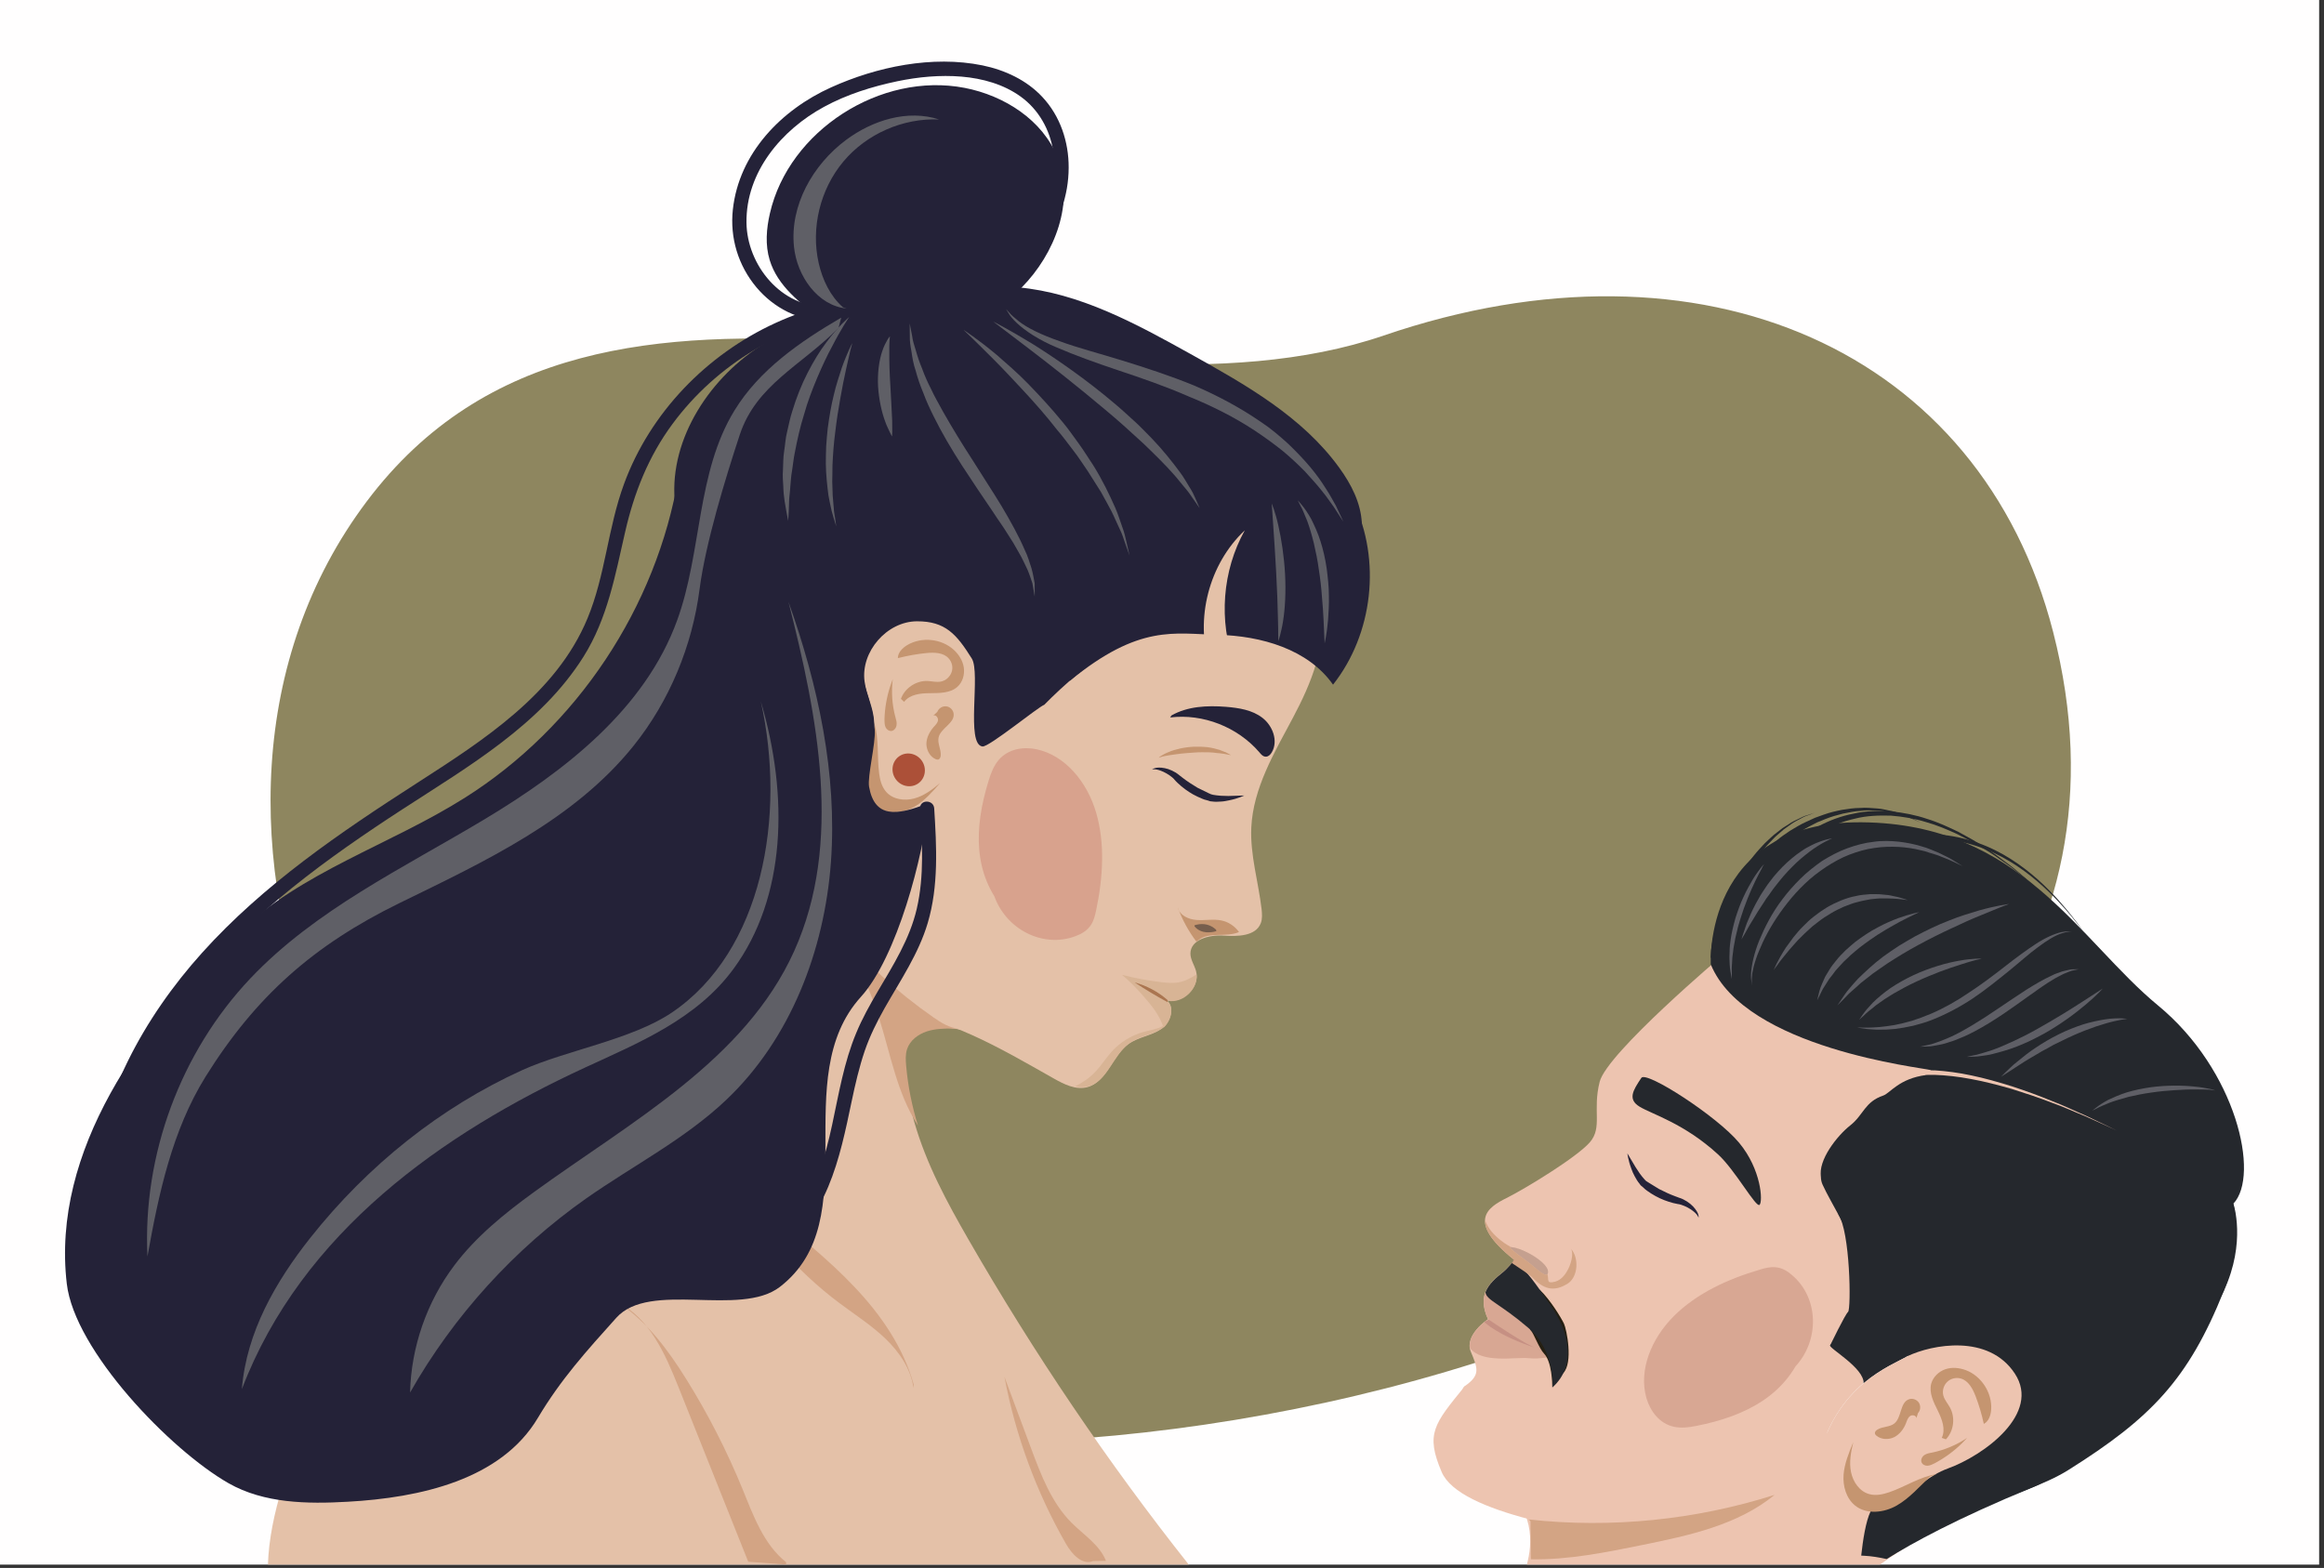
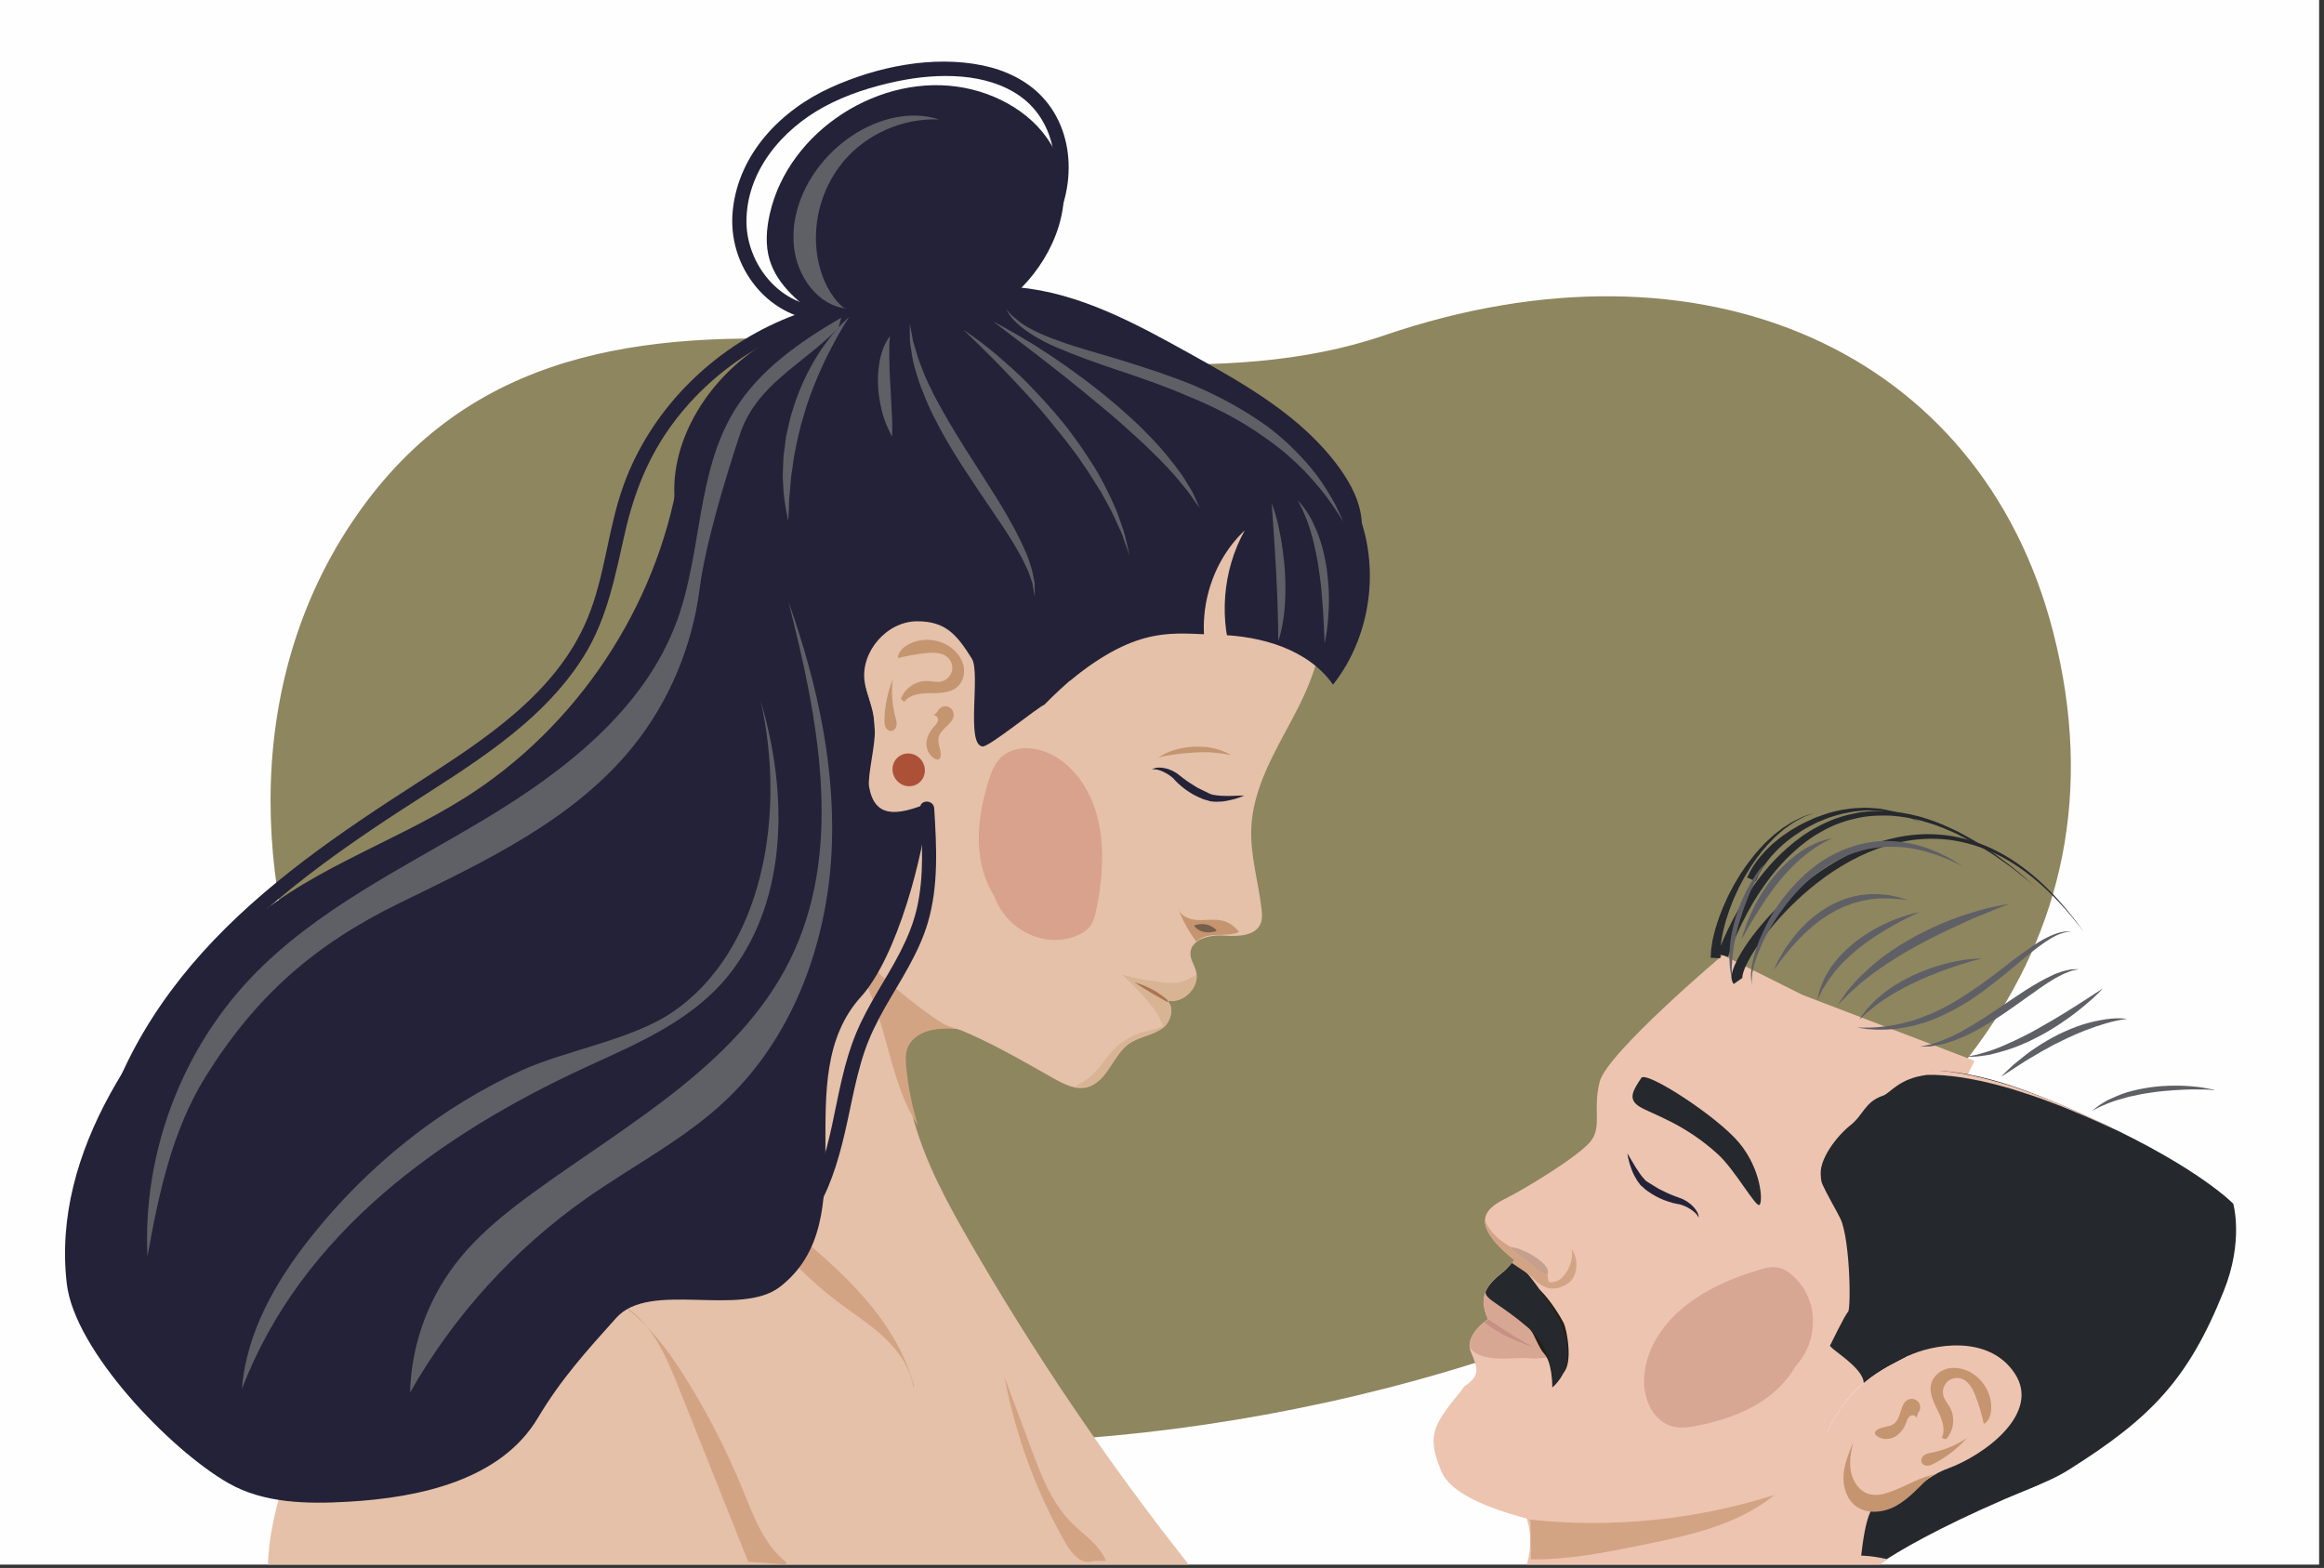
<svg xmlns="http://www.w3.org/2000/svg" version="1.1" id="Layer_1" x="0px" y="0px" viewBox="0 0 1962 1323.9" style="enable-background:new 0 0 1962 1323.9;" xml:space="preserve">
  <rect x="0" y="0" width="1962" height="1323.9" fill="#333333" stroke="none" />
  <style type="text/css">
	.st0{fill:#FFFEFE;}
	.st1{fill:#EDC4B0;}
	.st2{fill:#8E865F;}
	.st3{fill:#E4C1A8;}
	.st4{fill:#C59570;}
	.st5{fill:#242238;}
	.st6{fill:#775E4D;}
	.st7{fill:#D8B495;}
	.st8{fill:#AA7550;}
	.st9{fill:#AC5038;}
	.st10{fill:#D3A484;}
	.st11{fill:#D8A28D;}
	.st12{fill:#25282D;}
	.st13{fill:#251F12;}
	.st14{fill:#D8A793;}
	.st15{fill:#5F5F66;}
	.st16{fill:#C69083;}
	.st17{opacity:0.5;fill:#B89584;}
</style>
  <g>
    <polyline class="st0" points="0,0 1957.9,0 1957.9,1321.1 0,1321.1  " />
  </g>
  <path class="st1" d="M1263.4,1250.8c33.5,21.8,30.2,53.7,25.6,70.3h298.1c10.5-7.7,31.9-21.4,47.3-30.3  C1634.5,1290.8,1226.5,1226.8,1263.4,1250.8z" />
  <path class="st2" d="M1733.3,533.5c-60.9-237.2-295.9-342.3-565.1-250.2S509,158.1,309.6,423.4s-5.5,699,299.6,773.4  C993.2,1290.5,1873.6,1079.6,1733.3,533.5z" />
  <g>
    <g>
      <path class="st3" d="M668.3,613.3c0.4,3.6,0.9,7.2,1.5,10.7c0.1-0.6,0.2-1.2,0.3-1.8L668.3,613.3z" />
    </g>
    <g>
      <path class="st3" d="M307.3,1053.8c-10.9,85-78.3,180.7-81.1,267.3h777.4c-67.9-85.7-130.2-177.6-186.1-274.7    c-18-31.3-35.5-63.5-45.7-99.3c-10.2-35.8-12.5-76.1-0.2-111c2.8-8.1,6.5-16.3,5.7-25c-0.7-7.2-4.4-13.5-8.2-19.3    c-35.7-54.6-87.8-101.4-99.3-167.7c-6.3,41-33.6,74-64.5,94.5c-82.9,54.8-192.8,36.7-269.1,103.6    C273.8,876.8,318.9,963.2,307.3,1053.8z" />
    </g>
  </g>
  <g>
    <path class="st3" d="M1116.6,509.2c-0.3-24.1-15.4-46.4-35.5-59.7c-20-13.3-44.4-18.7-68.4-20.3c-51.7-3.3-102.9,10-152.5,24.8   c-41.6,12.5-83.3,25.9-121.4,46.7c-18.4,10-36.2,21.9-48.9,38.5c-10.8,14.1-17.5,30.8-23.2,47.5c-8.8,25.7-15.9,51.9-21.4,78.5   c-1.7,8-3.2,16.2-2.3,24.4c1,9.8,5.5,19,10,27.8c21.9,42.9,46.4,84.5,73.6,124.3c2.4,3.6,5,7.3,8.9,9.3c3.5,1.8,7.4,2,11.3,2.3   c51.5,4.1,97.6,31.8,142.6,57.2c8.8,5,18.7,10,28.4,7.5c16.5-4.3,20.9-26.4,34.8-36.4c8.2-5.9,19.2-7,27.6-12.6   c8.5-5.7,12.5-20.2,3.6-25.1c13.6,4.9,29.9-10.2,25.9-24.1c-1.4-5-4.7-9.5-4.7-14.7c0.1-11.9,16-15.9,27.9-15.1   c11.9,0.8,27.2,0.6,31.5-10.5c1.4-3.7,1.1-7.8,0.7-11.7c-2.7-23.2-9.8-46-8.7-69.2c1.6-33.2,19.4-63,35-92.3s29.5-62.4,22.7-94.9" />
  </g>
  <g>
-     <path class="st4" d="M738.5,616.3c-3.6,11.9-8.5,23.6-9.2,36.1c-0.6,12.4,4.5,26.3,15.8,31.4c8.8,4,19.3,1.9,27.6-3   c8.2-5,14.6-12.4,20.9-19.6c-6.5,5.5-13.6,10.8-21.8,13c-8.2,2.2-17.9,0.9-23.6-5.5c-3.8-4.3-5.3-10.1-6-15.7   c-1.9-14.2,0.1-29-4.2-42.6" />
-   </g>
+     </g>
  <g>
    <path class="st4" d="M760.6,590.1c3.2-9.1,12.8-15.5,22.5-15.1c3.8,0.2,7.5,1.2,11.2,0.5c4.2-0.8,7.7-4,9.1-8s0.3-8.6-2.6-11.7   c-4.5-4.9-12.1-5-18.6-4.4c-8.1,0.8-16.3,2.3-24.2,4.3c0-4.7,3.9-8.6,7.9-11c12.1-7.2,28.8-5.5,39.2,3.9c4.4,4,7.8,9.3,8.6,15.2   c0.8,5.9-1,12.2-5.5,16.2c-6,5.3-14.9,5.2-22.9,5.3c-8,0-17.1,0.9-22,7.3" />
  </g>
  <g>
    <path class="st4" d="M791.3,601.1c1.1-3,4.3-5,7.5-4.7c3.2,0.3,5.9,3,6.3,6.2c1,8.1-11,12.2-12.7,20.1c-1.1,5,2.2,10.1,1.8,15.2   c-0.1,1.4-0.7,3-2,3.4c-0.7,0.2-1.6,0-2.3-0.3c-4.8-2.1-7.7-7.5-7.8-12.8c0-5.2,2.6-10.2,6-14.2c1.6-1.7,3.4-3.5,3.8-5.7   c0.3-2.3-1.9-5.1-4-4.1" />
  </g>
  <g>
    <path class="st4" d="M753.7,573.5c-1.3,10.6-0.6,21.5,2.2,31.9c0.6,2.3,1.4,4.5,1,6.9c-0.3,2.3-2,4.6-4.3,4.9   c-2.2,0.2-4.1-1.3-5-3.2c-0.8-1.9-0.9-4-0.9-6.1c0.2-9.7,1.9-19.4,4.9-28.6" />
  </g>
  <g>
    <path class="st4" d="M1011.6,793.9c9.1-7.5,23.5-2.2,34.4-6.9c-3.5-5-8.9-8.6-14.9-9.8c-6.7-1.4-13.7,0.1-20.7-0.4   c-6.9-0.4-14.6-3.9-16.1-10.7c3.7,10.3,9.1,20.2,15.7,28.9" />
  </g>
  <g>
-     <path class="st5" d="M989,604.1c13.7-7.8,30.2-8.5,45.9-7.3c10.9,0.9,22.3,2.6,31,9.4c8.6,6.7,13.4,19.5,7.8,29   c-1.1,1.9-2.7,3.6-4.9,3.7c-2.4,0.1-4.2-1.9-5.7-3.8c-18.3-21.2-47.4-32.7-75.2-29.3" />
-   </g>
+     </g>
  <g>
    <g>
      <path class="st5" d="M1020.7,669.9l0.8,0.3c0.1,0.1,0.4,0.2,0.3,0.2l0.5,0.2c0.6,0.2,1.2,0.4,1.8,0.5c1.9,0.4,4.3,0.6,6.5,0.8    c2.3,0.1,4.4,0.1,6.4,0.2c4-0.1,7.4-0.2,9.7-0.3c2.4,0,3.7-0.1,3.7-0.1s-4.9,2.5-12.9,4.1c-2,0.4-4.2,0.9-6.6,1    c-2.5,0.1-4.9,0.4-7.9-0.1c-0.6,0-1.2-0.1-1.9-0.3l-0.5-0.2l-0.6-0.2l-1-0.3c-1.5-0.3-2.8-0.7-4.1-1.3c-2.6-1-5.1-2.3-7.6-3.6    c-4.8-2.7-9.2-6-13-9.6c-0.9-0.9-1.9-1.8-2.6-2.7c-0.8-1-1.3-1.5-2.2-2.2c-1.5-1.3-3.2-2.4-4.8-3.3c-3.3-1.9-6.3-2.9-8.5-3.3    c-1.2-0.1-2-0.2-2.6-0.1c-0.7,0.1-1,0.2-1,0.2s1-1,3.5-1.5c2.4-0.4,6.2-0.2,10.2,1.1c2.1,0.7,4.2,1.7,6.4,3c1,0.6,2.2,1.6,3.1,2.3    c1,0.8,1.7,1.4,2.7,2.1c3.7,2.9,8.1,5.7,12.4,8.3" />
    </g>
  </g>
  <g>
    <g>
      <path class="st4" d="M981,638.9c1.6-0.4,3.9-0.9,6.8-1.3c2.7-0.5,6.2-0.8,9.6-1.3c3.6-0.3,7.3-0.7,11.1-0.9    c3.7-0.3,7.6-0.2,11.1-0.2c1.9,0,3.6,0.2,5.2,0.3c1.7,0.3,3.2,0.4,4.6,0.5c1.4,0.2,2.7,0.3,3.9,0.5c1.3,0.2,2.3,0.5,3.1,0.6    c1.8,0.3,2.8,0.5,2.8,0.5s-0.9-0.6-2.5-1.4c-0.9-0.4-1.7-1.1-3-1.4c-1.2-0.5-2.6-1-4-1.6c-2.9-0.9-6.4-1.8-10.2-2.3    c-1.8-0.1-3.8-0.4-5.8-0.4c-1.9,0-3.9,0-6,0c-8,0.4-15.7,2.2-21.1,4.5c-2.8,1.1-4.9,2.3-6.3,3.2c-0.8,0.4-1.3,0.9-1.6,1.2    c-0.4,0.4-0.5,0.5-0.5,0.5S979.3,639.4,981,638.9z" />
    </g>
  </g>
  <g>
    <path class="st6" d="M1008.4,781.3c5.2-1.7,11.9-1.8,17.6,3.1c0.4,0.4,0.9,0.9,0.9,1.4c0,0.4-0.4,0.5-0.7,0.6   c-2.4,0.7-5,0.9-7.7,0.8c-3.4-0.3-7.3-1.6-10-5" />
  </g>
  <g>
    <path class="st7" d="M983.8,844.4c12.5,4.5,27.1-7.7,26.5-20.6c0-0.4-0.2-0.7-0.2-1c-4.8,3.1-9.8,5.8-15.4,6.7   c-4.4,0.8-8.9,0.4-13.4-0.1c-11.5-1.3-22.9-3.4-34.1-6.3c6.3,5.1,12,11.1,17.4,17.2c7.3,8.2,14.7,17.2,17.7,27.5   C989.3,861.4,992,848.8,983.8,844.4z" />
  </g>
  <g>
    <path class="st7" d="M907.7,917.3c3.7,0.8,7.4,1,11,0c16.5-4.3,20.9-26.4,34.8-36.4c8.2-5.9,19.2-7,27.6-12.6   c0.3-0.2,0.7-0.5,1-0.7c0-0.4-0.1-0.8-0.1-1.2l0.3-0.3c-5.5,3-11.8,3.8-17.8,5.5c-9.8,2.9-18.9,8.6-25.8,16.1   c-5,5.6-9,12.1-14.1,17.4C919.7,910.3,913.9,914.1,907.7,917.3z" />
  </g>
  <g>
    <path class="st7" d="M1120.7,518.2c2.1-35.7-22.4-67.2-47.1-93.1c-3.9-4.2-8.1-8.4-13.5-10.2c-5.6-1.8-11.6-0.9-17.2,0.5   c-35.6,8.9-63.7,35.6-87.9,63.2c-25,28.5-47.7,59.2-67.7,91.5c36.8-16.9,72.5-36,106.8-57.4c23.3-14.5,48.7-30.5,75.9-26.8   c19.8,2.7,37.6,16.9,44.6,35.6" />
  </g>
  <g>
    <path class="st5" d="M598.6,538.6c23.1,39.4,46.2,78.9,69.4,118.4c3.1,5.4,7.2,11.4,13.4,12.2c4.8,0.7,9.2-2,13.3-4.6   c20.7-13.1,43.9-30.7,43.2-55.3c-0.4-11.6-6.5-22.4-8-33.9c-3.4-25.1,18.8-50.7,44.2-50.8c24.1-0.1,33.5,11,46.3,31.4   c7.7,12.2-5.3,72.7,9.1,74.3c5.6,0.5,46.8-33.3,52.1-35.2c17.1-17.4,37-34.4,57.7-47.4c16.2-18.5,27.6-41,44.8-58.7   c19.9-20.5,48.9-33.9,77.2-29.5c28.4,4.5,53.5,29.9,52.4,58.5c18.3-22.3,37.5-47.5,36-76.3c-0.8-17.1-9-32.9-19-46.7   c-31.1-43.1-79.1-70.2-125.6-96.1c-45.9-25.5-93.5-51.6-145.8-56.3c-23.3-2-46.9,0.3-70.2,3.3c-53.3,7.1-107.7,18.7-151.8,49.3   c-44.1,30.7-75.8,84.5-66.4,137.3c6.2,34.9,29.2,68.2,21.9,102.9" />
  </g>
  <g>
    <path class="st5" d="M1128.5,411.6c-22-21.3-49.5-36.9-79.2-44.6c-20.7-5.5-43.8-6.8-62.7,3.4c-15.1,8.2-25.6,22.8-34.3,37.8   c-22.3,38.3-35.9,81.6-39.7,125.7c-0.1,1.4-0.1,2.9,0.7,4.1c1,1.5-11.6,36.6-9.9,36.7c58.6-47.9,87.9-39.5,124.6-38.7   c36.7,0.9,76.3,12.1,97.4,42.1c33.8-42.8,40.8-105.2,17.2-154.4" />
  </g>
  <g>
    <path class="st3" d="M1042.7,561.7c-7.1,0.2-14.4,0.4-21.5,0.5c-12.5-39.6-0.6-86,29.7-114.4c-19,34-22.3,76.6-8.6,113.1" />
  </g>
  <g>
    <path class="st8" d="M985.7,846.2c-9.5-5.2-18.8-10.7-27.8-16.7c10.2,2.8,19.8,7.9,27.8,14.9" />
  </g>
  <ellipse transform="matrix(0.817 -0.576 0.576 0.817 -234.406 560.912)" class="st9" cx="767.5" cy="650.2" rx="13.5" ry="14" />
  <g>
    <path class="st10" d="M933.7,1317.9c-5.4-13.5-18.7-21.8-29-32.1c-17-17-25.8-40.3-34.2-62.8c-7.5-20.1-15-40.3-22.5-60.4   c9.3,49.4,26.9,97.3,51.9,140.9c4.9,8.6,13.7,18.4,22.9,14.6" />
  </g>
  <g>
    <path class="st10" d="M663.7,1319.1c-18.9-15-27.6-39.1-36.7-61.5c-13.2-32.2-29.1-63.4-47.5-92.9c-15.4-24.7-33.2-48.9-57.5-64.8   c26.6,13.5,39.7,43.6,50.8,71.3c19.6,49.2,39.3,98.3,58.9,147.5c10.6,0.8,21.3,1.6,31.9,2.3" />
  </g>
  <g>
    <path class="st10" d="M771.4,1169.2c-8.6-31.2-27.5-58.8-49.8-82.3c-22.2-23.6-47.8-43.6-72.5-64.6c-14.5-12.3-29.5-26.1-34-44.6   c-2,6.6,1.2,13.5,4.4,19.5c21.9,40.2,52.5,75.6,89.2,103.1c13.1,9.8,26.9,18.6,38.7,29.9c11.8,11.3,21.6,25.6,23.8,41.7" />
  </g>
  <g>
    <path class="st11" d="M848,768.4c-26.1-30.3-26.2-68.1-13.2-109.8c1.9-6.1,4.3-12.2,8.3-16.9c8.1-9.5,21.1-11.4,32.2-9   c24,5.2,42.5,27.5,50.1,53.5s5.8,54.9,0,82.4c-0.9,4.3-2,8.8-4.4,12.4c-3.1,4.8-8,7.6-12.9,9.4c-27.4,10.5-59.4-5.6-69.1-35" />
  </g>
  <g>
    <path class="st5" d="M767.6,300.3c-27,2.5-51.5-14.2-73.2-30.2c-18.5-13.6-38-28.7-44.6-50.5c-3.9-12.8-2.8-26.5,0.2-39.5   c16-69.8,93.4-119.6,164.4-105.9c33.6,6.5,66,27.3,78.4,58.8c14.7,37.4-2,81.1-30.3,109.8s-66.4,45.6-103.5,61.8" />
  </g>
  <path class="st1" d="M1633.8,1279.3c-40.7-5.2-146.8,22.7-161.7,24.8c-15,2.1-18.2-40.5-3-53.3c15.2-12.8,43.7-55.9,73.5-41  C1572.4,1224.8,1633.8,1279.3,1633.8,1279.3z" />
  <path class="st12" d="M1688.8,1241.6l-109.5,34.4c-4.2,8.5-6.6,24.7-8,37.5c0.7,0,1.5,0,2.2,0.1c6.5,0.3,12.9,1.4,19.3,2.8  c21.5-13.5,59.9-34.5,122.4-60.2C1756.4,1239.3,1688.8,1241.6,1688.8,1241.6z" />
  <path class="st1" d="M1278,1063.5c-0.5,1.7-5.2,7.4-9.5,10.8c-9.8,7.9-22.3,17.8-12.3,39.6c0,0-20.3,13.3-14.5,27.4  c5.9,14.1,8.3,19.8-5,29c-13.4,9.2,48.7,54.9,48.7,54.9l205.6-13.9l126.3-86.6l-13.4-97.5l63-131.5L1521.6,840l-67.1-33.6  c0,0-97.8,82.6-104,107c-6.2,24.4,2.6,38.5-8.3,51.1c-10.9,12.6-54.7,39.3-70.4,47.1C1256.2,1019.4,1237.6,1031.1,1278,1063.5z" />
-   <path class="st12" d="M1877.4,1090c-10.3,22.1-28,47.2-51.9,71.6c-10.6-4.5-21.3-8.5-32-12.7c-27.8-10.7-54.7-24-82.2-35.5  c-31.6-13.2-15-8.9-47.9-18.2c-13.6-3.8,43.3-32.7,29.6-35.9c-3-0.7-48.1-18-51.2-18.5c-0.3-25.9-47.8-18.8-57-39.2  c-15.1-33.4,49.6-96.5,44.9-98.1c-6-2-156.2-18-185.4-89.2c0,0-7-121.1,127.4-120c134.4,1.1,183.7,99.9,250.1,154.6  c66.4,54.7,86.3,143.6,63.7,167.4C1885.5,1016.4,1896.6,1048.7,1877.4,1090" />
  <path class="st13" d="M1545.1,1136.1c1,0.1,1.8,0.6,2.6,1.2C1545.4,1136.3,1543.3,1135.8,1545.1,1136.1z" />
  <path class="st12" d="M1458.9,807.9c0,0,1.5-4.8,4.9-13.2c3.4-8.4,8.9-20.1,16.8-33.5c8.1-13.2,18.6-28.1,32.9-41.2  c7.1-6.6,15-12.7,23.9-17.6c8.7-5.1,18.4-8.9,28.4-11.1c10-2.6,20.4-2.9,30.6-2.6c10.2,0.8,20.1,2.5,29.5,5.4  c9.4,2.6,18.1,6.4,26.3,10.1c8,4.1,15.6,7.9,22.2,12.2c6.8,3.9,12.7,8.2,17.9,11.9c5.3,3.6,9.7,7,13.2,10c7.2,5.8,11.3,9,11.3,9  s-4-3.4-11-9.4c-3.5-3-7.8-6.6-13-10.3c-5.1-3.9-10.9-8.3-17.6-12.4c-6.5-4.5-14.1-8.6-22-12.9c-8.2-3.9-16.9-8-26.4-10.9  c-9.4-3.2-19.6-5.2-30.1-6.3c-10.5-0.6-21.3-0.6-31.8,1.9c-10.5,2-20.8,5.8-30.1,10.9c-9.4,4.8-17.9,11-25.5,17.7  c-15.3,13.2-26.6,28.4-35.3,41.8c-8.6,13.5-14.5,25.6-18.3,34.1c-3.8,8.5-5.5,13.8-5.5,13.8L1458.9,807.9z" />
  <path class="st14" d="M1262,1099.9c37.5,25,56.7,47.3,51.2,46.2c-5.5-1.1-11.5,1.8-22.8,0.7c-11-1.1-39.7,4.7-49.4-8.7  c-1.4-9.3,7.3-17.9,12.2-21.8c2.2-1.3,3.7-2,3.7-2c-0.6-0.8-1-1.6-1.5-2.4c-3.7-9-3.4-15.9-1.1-21.4  C1257.8,1094.7,1262,1099.9,1262,1099.9z" />
  <path class="st12" d="M1471.1,825.6c0,0-0.2-0.3-0.5-0.8c0.3,0.1,0.5,0.8,0.4,0.7c0-0.2-0.1-0.3,0-0.9c0.1-1.7,1.1-5.3,3.2-9.7  c4.1-8.8,12-20.9,23.2-34.1c11.2-13.2,25.7-27.5,43.2-40.2c17.5-12.6,38.3-23.6,60.8-28.9c11.2-2.6,22.8-3.9,34.1-3.4  c11.3,0.4,22.4,2.6,32.7,5.9c20.7,6.7,38,18.3,51.3,29.6c13.3,11.4,23.1,22.4,29.6,30.3c6.5,7.9,10,12.6,10,12.6s-3.3-4.8-9.7-12.9  c-6.3-8-15.8-19.3-28.9-31.1c-13.1-11.6-30.2-23.9-51.3-31.2c-10.5-3.7-21.8-6.2-33.5-6.9c-11.7-0.8-23.7,0.2-35.3,2.7  c-23.3,4.9-45,15.7-63.4,28.3c-18.4,12.6-33.6,26.9-45.5,40.2c-11.9,13.3-20.4,25.7-25.2,35.3c-2.4,4.8-4,9-4.4,12.7  c-0.1,0.9-0.1,2,0,2.8c0.1,0.9,0.6,2.5,1.1,3.3c0.4,0.6,0.6,1,0.6,1L1471.1,825.6z" />
  <path class="st12" d="M1626.3,907.7c-22.9,2.8-30.7,15.4-36.3,17.3c-15.8,5.3-16.7,16.4-27.9,25.2c-11.2,8.8-27.5,29.6-24.7,43.6  c2.2,10.7,38,14,38,14l43.2-47.3L1626.3,907.7z" />
  <path class="st1" d="M1534.7,1234.4c-14.2,64.9-55.6,79.2-126.4,69.5c-70.8-9.7-176.2-25.8-191.2-61c-13.8-32.4-6.5-40.4,19.6-72.5  c0,0,28,36.6,115.7,42.3c79.2,5.1,144.2-21.3,192.6-76.7c0.1,0.3,2.1,1.7,2.6,1.2c3.8-3.5,12.8,11.1,16.5,11.6  c3.8,0.5,0.2,2.8,0.2,2.8s9.6,3.3,8.9,16.3l0,0C1557.7,1181.2,1541.9,1201.6,1534.7,1234.4z" />
  <path class="st12" d="M1877.4,1090c-30,74.9-61.5,107.4-131.2,151.2c-19.3,12.2-50.3,22-72,30.2c-23.2,8.7-56.6,11.1-86.5,3.8  c0,0,115.4-71.3,92.8-103c-22.6-31.7-69.9-27.2-69.9-27.2c-6.9,4.1-22,10.1-37.3,23l0,0c0.7-13-29.9-29.9-28.2-32  c48.3-59.8,8.8-102.3-6.4-135.7c-14.6-32.1,87.4-90.5,90.9-96.3c42.4-0.2,90.9,19.1,144.8,44.3c83,38.7,111,68.1,111,68.1  S1894.4,1047.7,1877.4,1090" />
  <path class="st1" d="M1605.4,911.5c0,0,0.7-0.3,1.7-0.8c1.2-0.4,3.1-1,5.5-1.5c4.9-1.1,12.3-1.8,21.2-1.6c8.9,0.3,19.3,1.4,30.3,3.5  c11,2,22.6,5,34.1,8.3c11.4,3.6,22.8,7.3,33.3,11.4c10.6,3.7,20.1,8.2,28.5,11.5c16.4,7.3,27.3,12.4,27.3,12.4s-10.8-5.3-27.1-13  c-8.3-3.5-17.7-8.2-28.3-12.2c-10.4-4.3-21.7-8.4-33.2-12.2c-11.5-3.6-23.1-6.9-34.2-9.2c-11.1-2.4-21.6-3.7-30.7-4.3  c-9.1-0.4-16.8,0.2-22.2,1.2c-2.7,0.5-4.8,1.1-6.2,1.6c-1.6,0.6-2.2,0.9-2.2,0.9L1605.4,911.5z" />
  <path class="st12" d="M1452.4,809.1c0,0,0-2.5,0-6.7c0.2-2,0.5-4.4,0.7-7.2c0.5-2.8,1-6.1,1.8-9.6c1-3.5,1.7-7.3,3.1-11.2  c1.2-4,2.7-8.1,4.4-12.3c1.6-4.2,3.7-8.4,5.7-12.8c2.3-4.2,4.4-8.6,7-12.6c2.4-4.2,5.2-8.2,8-12.1c2.8-3.9,5.8-7.5,8.8-10.9  c3.2-3.2,6-6.6,9.3-9.3c1.6-1.4,3.1-2.7,4.6-4c1.6-1.1,3.1-2.3,4.6-3.3c2.9-2.2,5.8-3.9,8.5-5.2c2.6-1.5,4.9-2.7,7-3.3  c4-1.5,6.3-2.4,6.3-2.4s-2.3,0.7-6.4,2.1c-2.1,0.5-4.5,1.6-7.2,3c-2.7,1.2-5.8,2.7-8.8,4.8c-1.6,1-3.2,2-4.9,3.1  c-1.6,1.2-3.2,2.5-4.9,3.8c-3.5,2.5-6.5,5.8-10,8.9c-3.2,3.4-6.5,6.9-9.5,10.7c-3,3.8-6.1,7.7-8.8,11.9c-2.9,4-5.3,8.4-7.8,12.6  c-2.3,4.3-4.7,8.5-6.5,12.8c-2,4.2-3.8,8.4-5.2,12.4c-1.6,4-2.7,7.9-3.9,11.5c-1,3.6-1.8,7-2.5,10c-0.5,3.2-0.9,5.9-1.2,8.2  c-0.2,4.3-0.4,6.7-0.4,6.7L1452.4,809.1z" />
  <path class="st12" d="M1482.3,744.2c0,0,1.1-2.4,2.9-6.6c1-1.9,2.4-4,3.9-6.5c1.8-2.4,3.8-5.2,6.3-8.1c2.6-2.7,5.3-5.9,8.6-8.7  c3.1-3,6.9-5.8,10.7-8.6c4-2.6,8.1-5.5,12.6-7.8l6.8-3.5l7.1-2.9c4.8-1.9,9.7-3.3,14.6-4.5c5-1,9.9-2.1,14.7-2.3  c4.8-0.7,9.5-0.4,13.9-0.2c4.5,0,8.6,1.1,12.4,1.5c3.8,0.6,7.2,1.9,10.3,2.7c3.1,0.7,5.6,2,7.7,2.9c4.2,1.8,6.6,2.9,6.6,2.9  s-2.3-1.2-6.4-3.2c-2.1-1-4.5-2.4-7.6-3.3c-3-0.9-6.4-2.4-10.2-3.2c-3.9-0.6-8-2-12.6-2.2c-4.5-0.3-9.3-0.9-14.3-0.4  c-5,0-10,0.8-15.2,1.6c-5.1,1-10.3,2.2-15.3,4l-7.5,2.7l-7.2,3.3c-4.8,2.1-9.2,4.9-13.5,7.4c-4.2,2.8-8.2,5.5-11.7,8.5  c-3.7,2.8-6.7,6-9.6,8.8c-2.8,3-5.1,5.9-7.2,8.5c-1.9,2.8-3.7,5.4-4.9,7.5c-2,4.1-3.2,6.4-3.2,6.4L1482.3,744.2z" />
  <path class="st15" d="M1497.3,819.1c0,0,1.3-1.7,3.6-4.8c2.1-3.2,5.7-7.3,9.7-12.3c2.1-2.4,4.4-5,6.9-7.8c2.7-2.5,5.2-5.4,8.2-8  c1.5-1.3,3-2.7,4.5-4.1c1.6-1.3,3.2-2.5,4.9-3.8c3.3-2.6,6.8-4.9,10.4-7c3.6-2.2,7.3-4,11.1-5.7c3.9-1.4,7.6-3.1,11.4-3.9  c3.8-1.1,7.6-1.7,11.1-2.4c3.6-0.3,7-0.9,10.2-0.7c6.4-0.1,11.8,0.2,15.5,0.7c3.8,0.4,5.9,0.7,5.9,0.7s-2.1-0.7-5.7-1.8  c-1.8-0.6-4.1-1.1-6.7-1.6c-2.6-0.7-5.6-1.1-8.9-1.3c-3.3-0.5-6.9-0.2-10.7-0.3c-3.8,0.4-7.9,0.5-12,1.6c-4.1,0.7-8.3,2.1-12.4,3.7  c-4.1,1.7-8.1,3.6-12,5.9c-3.8,2.3-7.5,4.9-10.9,7.6c-3.5,2.7-6.6,5.7-9.5,8.7c-3,2.8-5.4,6.1-7.9,9c-2.2,3-4.3,5.9-6.3,8.6  c-3.6,5.6-6.2,10.3-7.9,13.7C1498.3,817.2,1497.3,819.1,1497.3,819.1z" />
  <path class="st15" d="M1748.9,786.5c0,0-0.8,0-2.3-0.1c-1.5-0.1-3.7,0.1-6.5,0.7c-5.5,1.3-13.1,4.5-21.2,9.8  c-8.1,5.3-17.1,11.9-26.5,19.3c-9.4,7.3-19.5,15-30.1,21.9c-10.4,7.1-21.4,13.3-32.2,17.9c-5.4,2.3-10.7,4.2-15.9,5.9  c-5.2,1.5-10.1,2.7-14.8,3.6c-4.7,0.7-8.9,1.4-12.8,1.7c-3.8,0.4-7.2,0.4-10,0.5c-5.6-0.1-8.8-0.1-8.8-0.1s3.1,0.6,8.7,1.3  c2.8,0.1,6.2,0.6,10.1,0.5c3.9,0.1,8.4-0.1,13.2-0.6c4.8-0.6,10-1.5,15.4-2.7c5.4-1.4,11.1-3,16.7-5.3c11.3-4.5,22.8-10.6,33.5-17.7  c10.7-7.2,20.7-15.3,30-22.8c9.3-7.5,17.5-15,25.2-20.6c7.6-5.7,14.3-9.8,19.6-11.5c2.6-0.8,4.7-1.4,6.2-1.5  C1748.1,786.6,1748.9,786.5,1748.9,786.5z" />
  <path class="st15" d="M1479.3,832.5c0,0-0.2-1-0.4-2.8c-0.1-1.8,0-4.4,0.4-7.8c0.6-3.3,1.5-7.3,3-11.7c1.4-4.5,3.6-9.3,5.9-14.6  c4.9-10.4,11.9-22,20.8-33.2c4.4-5.7,9.4-11.1,14.8-16.3c5.4-5.2,11.4-9.8,17.7-14c6.3-4.1,12.9-7.8,19.9-10.5  c6.9-2.6,14-4.7,21-5.6c7-1.1,13.9-1.2,20.4-0.9c6.5,0.4,12.7,1.3,18.2,2.7c2.8,0.5,5.4,1.3,7.9,2.2c2.5,0.8,4.9,1.4,7.1,2.2  c4.3,1.8,8.2,3.1,11.3,4.6c6.1,2.9,9.6,4.5,9.6,4.5s-3.3-2-9.1-5.6c-2.9-1.8-6.7-3.4-11-5.6c-4.4-1.8-9.3-4.1-15-5.6  c-5.6-1.7-11.9-3-18.7-3.8c-6.8-0.7-14-1-21.4,0.1c-7.4,0.8-14.9,2.8-22.3,5.5c-7.4,2.7-14.4,6.5-21.2,10.7  c-6.5,4.6-12.8,9.5-18.3,15c-5.5,5.5-10.6,11.2-15,17.1c-9,11.7-15.2,24.2-19.7,35c-4.4,10.9-6.4,20.7-6.9,27.5  c-0.2,3.4,0.1,6.2,0.4,8C1479.1,831.6,1479.3,832.5,1479.3,832.5z" />
  <path class="st15" d="M1546.8,707.8c0,0-1.8,0.3-5,1.1c-3.1,0.9-7.7,2.3-12.7,4.9c-2.5,1.3-5.3,2.7-7.9,4.6  c-2.7,1.8-5.5,3.8-8.2,6.1c-5.5,4.5-10.8,9.9-15.6,15.7c-2.3,3-4.7,5.9-6.7,9c-2,3.1-4.2,6.1-5.8,9.2c-3.6,6.1-6.4,12-8.5,17.2  c-2.4,5.1-3.5,9.7-4.7,12.7c-1,3.1-1.5,4.9-1.5,4.9s1-1.6,2.6-4.4c1.6-2.8,3.7-6.9,6.7-11.6c1.4-2.4,2.9-4.9,4.6-7.6  c1.7-2.6,3.5-5.4,5.4-8.3c1.7-3,4.1-5.6,6-8.6c2-3,4.4-5.7,6.6-8.6c4.5-5.7,9.5-10.9,14.4-15.6c2.5-2.3,4.9-4.5,7.4-6.4  c2.4-2,4.8-3.7,7-5.3c4.5-3.1,8.5-5.4,11.4-6.8C1545.1,708.6,1546.8,707.8,1546.8,707.8z" />
  <path class="st15" d="M1755,818.4c0,0-2.4-0.1-6.5,0.1c-2,0.5-4.6,0.9-7.4,1.7c-2.7,1-6,1.9-9.1,3.6c-6.6,3-13.8,7.2-21.3,11.9  c-7.5,4.8-15.3,10.2-23.1,15.4c-7.7,5.3-15.6,10.4-23.1,14.9c-3.8,2.1-7.4,4.4-11,6.2c-3.5,1.9-6.9,3.5-10.2,4.8  c-3.2,1.4-6.2,2.5-8.9,3.4c-2.7,1-5.1,1.7-7.1,2c-4,0.9-6.3,1.4-6.3,1.4s2.4-0.1,6.5-0.2c2.1,0,4.6-0.4,7.5-1  c2.9-0.5,6.1-1.1,9.5-2.3c3.5-1,7.1-2.3,10.9-4c3.9-1.5,7.7-3.4,11.7-5.5c7.9-4.2,16-9.2,23.9-14.5c7.8-5.3,15.5-10.8,22.7-16  c3.7-2.4,7-5.1,10.4-7.3c3.3-2.3,6.5-4.3,9.5-6.1c3-1.9,5.9-3.1,8.4-4.5c2.5-1.2,4.9-1.9,6.8-2.7  C1752.7,818.8,1755,818.4,1755,818.4z" />
  <path class="st15" d="M1775.2,834.7c0,0-6.7,4.3-16.7,10.8c-10,6.5-23.5,14.9-37.5,22.7c-6.9,4-14.1,7.6-20.9,10.8  c-6.9,3.2-13.4,6-19.3,8c-2.9,1-5.7,1.7-8.2,2.5c-2.4,0.8-4.6,1.3-6.5,1.6c-3.7,0.8-5.8,1.3-5.8,1.3s2.3-0.1,6.2-0.2  c2-0.1,4.4-0.2,7-0.7c2.7-0.4,5.8-0.7,8.9-1.6c6.3-1.6,13.6-3.6,20.9-6.5c3.5-1.6,7.4-2.9,11-4.8c3.6-1.8,7.3-3.6,10.9-5.6  c14.2-7.9,27-17.4,35.9-25C1770.1,840.5,1775.2,834.7,1775.2,834.7z" />
  <path class="st15" d="M1673,809.6c0,0-1.8-0.3-5.1-0.1c-3.2,0.3-7.9,0.5-13.4,1.6c-11,1.8-25.5,6-39.1,12.3  c-6.8,3.2-13.4,6.9-19.2,10.8c-5.8,4-10.9,8.3-14.9,12.2c-1.9,2-3.7,4-5.2,5.7c-1.5,1.7-2.6,3.4-3.6,4.7c-1.9,2.7-2.9,4.2-2.9,4.2  s1.4-1.2,3.8-3.4c1.2-1.1,2.5-2.5,4.3-3.9c1.8-1.4,3.8-2.9,5.8-4.7c2.2-1.6,4.6-3.3,7.2-5.1c2.6-1.8,5.5-3.4,8.3-5.2  c5.9-3.4,12.3-6.9,18.9-9.9c6.6-3.1,13.3-5.8,19.7-8.3c6.4-2.4,12.5-4.5,17.7-6.1c5.2-1.7,9.7-3,12.8-3.8  C1671.1,809.9,1673,809.6,1673,809.6z" />
  <path class="st15" d="M1696.1,763.3c0,0-10.2,1.2-25.2,5.4c-7.5,2.3-16.3,4.8-25.5,8.6c-9.3,3.5-18.9,8.2-28.4,13.2  c-4.8,2.6-9.4,5.5-14,8.2c-4.5,2.9-8.9,6-13.1,9c-8.3,6.2-15.4,13-21.4,18.8c-2.9,3.1-5.4,6.1-7.6,8.7c-2.3,2.5-3.8,5.2-5.3,7.2  c-2.8,4.1-4.3,6.4-4.3,6.4s2-2,5.4-5.4c1.7-1.7,3.6-4,6.1-6.1c2.5-2.2,5.3-4.6,8.3-7.4c3.2-2.5,6.6-5.2,10.2-8  c3.7-2.7,7.8-5.3,11.8-8.2c8.3-5.4,17.3-10.9,26.6-15.9c9.2-5,18.6-9.7,27.5-13.8c8.9-4.2,17.2-8,24.5-10.9  c7.3-2.9,13.3-5.6,17.6-7.2C1693.6,764.3,1696.1,763.3,1696.1,763.3z" />
  <path class="st15" d="M1870.1,920.7c0,0-1.6-0.7-4.6-1.3c-3-0.5-7.3-1.5-12.5-1.9c-10.3-1.1-24.2-1.3-37.8,0.6  c-6.8,1-13.4,2.4-19.5,4.2c-6.1,1.9-11.4,4.3-15.9,6.4c-4.4,2.4-7.8,4.6-10,6.4c-2.2,1.7-3.5,2.7-3.5,2.7s1.5-0.7,4.1-2  c2.4-1.5,6.3-2.8,10.8-4.8c4.6-1.7,10.1-3.3,16-4.9c6-1.4,12.5-2.7,19.1-3.6c6.6-1,13.2-1.6,19.5-2c6.3-0.4,12.2-0.7,17.3-0.6  c5.1,0,9.3,0,12.3,0.2C1868.3,920.4,1870.1,920.7,1870.1,920.7z" />
  <path class="st15" d="M1620.3,770.2c0,0-7.4,1.3-17.9,5.1c-5.2,2-11.3,4.5-17.4,7.9c-6.3,3.2-12.5,7.5-18.6,12  c-2.9,2.5-5.8,4.8-8.5,7.4c-2.6,2.7-5.3,5.2-7.4,8c-2.2,2.8-4.5,5.4-6.1,8.3c-1.6,2.8-3.5,5.3-4.5,8c-1.2,2.6-2.2,5-3,7.1  c-0.8,2.2-1.2,4.1-1.6,5.7c-0.8,3.2-1.2,5-1.2,5s0.8-1.7,2.3-4.6c0.7-1.4,1.5-3.2,2.6-5.2c1.2-1.9,2.6-4,4-6.3  c1.3-2.4,3.4-4.5,5.2-7.1c1.7-2.6,4.2-4.8,6.4-7.4c2.1-2.6,5-4.7,7.4-7.3c2.6-2.4,5.5-4.6,8.2-6.9c2.9-2.1,5.7-4.4,8.7-6.4  c3-1.9,5.8-4.1,8.8-5.8c5.8-3.7,11.4-6.7,16.2-9.4C1613.5,773.3,1620.3,770.2,1620.3,770.2z" />
  <path class="st15" d="M1489.4,729.7c0,0-1.3,1-3,3.3c-1.7,2.2-4.2,5.5-6.7,9.7c-2.4,4.2-5.3,9.1-7.8,14.7  c-2.6,5.5-4.8,11.6-6.8,17.9c-0.8,3.2-1.8,6.3-2.4,9.4c-0.7,3.1-1.3,6.2-1.7,9.3c-0.4,3-0.8,6-0.8,8.8c0,2.8-0.3,5.4-0.1,7.9  c0.1,4.9,0.6,8.9,1.2,11.7c0.5,2.8,0.8,4.4,0.8,4.4s0-1.6,0-4.4c0-1.4,0-3.1-0.1-5.1c0.1-2,0.3-4.2,0.4-6.5c0-2.4,0.5-5,0.8-7.7  c0.2-2.7,0.9-5.5,1.4-8.5c0.4-2.9,1.3-5.9,2-9c0.6-3.1,1.7-6.1,2.5-9.1c3.7-12.2,8.6-24,12.8-32.6c2.2-4.3,3.9-7.9,5.3-10.3  C1488.3,731,1489.4,729.7,1489.4,729.7z" />
  <path class="st15" d="M1795.9,860.3c0,0-7.4-1.3-18.6,0.4c-5.5,0.9-12,2.2-18.8,4.3c-6.7,2.2-13.8,5-20.6,8.4  c-6.8,3.4-13.3,7.2-19.2,11.2c-6,3.9-11.1,8.1-15.5,11.7c-4.5,3.4-7.7,7-10.2,9.2c-2.4,2.3-3.7,3.7-3.7,3.7s1.6-1,4.4-2.8  c2.7-1.8,6.7-4.3,11.4-7.4c4.6-3.1,10.3-6.4,16.3-9.9c2.9-1.9,6.2-3.3,9.3-5.2c3.1-1.9,6.5-3.3,9.8-5c13.1-6.6,26.8-11.8,37.4-14.8  C1788.5,861,1795.9,860.3,1795.9,860.3z" />
  <path class="st13" d="M1310.5,1171.5c0.1-3.4-0.4-21.7-6.9-28.5c-4.4-4.6-8.8-17.4-11.3-19.7c-2.5-2.3,1.7-12.9,1.7-12.9l15.9,14.8  c0,0,5.8,24.6,5.6,25.8C1315.4,1152.2,1310.5,1171.5,1310.5,1171.5z" />
  <path class="st13" d="M1299.8,1088.9c9.2,8.8,18.1,23.7,20.5,28.6c2.4,5,7.9,33.2-0.5,41.8c-8.4,8.6-22-53.7-22-53.7L1299.8,1088.9z  " />
  <path class="st12" d="M1551.9,1025.3c10.1,14.3,11,79.9,8.3,82.4c-2.7,2.5-15.1,28.3-15.1,28.3l60.1-23.7c0,0,3.9-95.1,2.2-97.4  C1605.6,1012.6,1551.9,1025.3,1551.9,1025.3z" />
  <path class="st1" d="M1573.3,1168c15.3-12.9,30.4-18.9,37.3-23c20.4-9.7,68.2-19,90.4,14.8c22.2,33.7-25.8,69-56.7,80.2  c-15.4,5.6-26.4,16.8-40.6,27c-28.1,20.1-58.1,0-72.6-19.3c0,0-1.7,5.2-1.7,5.1c2-5.6,3.9-11.7,5.3-18.4  C1541.9,1201.6,1557.7,1181.2,1573.3,1168z" />
  <path class="st12" d="M1309.6,1102.9c14.1,20.4,22.4,49.3,1,68.6c0,0,3-30.3-20.6-50.5c-23.6-20.2-35.4-23.3-35.9-29.9  c2.8-7.3,9.1-12.3,14.5-16.7c4.3-3.4,9-9.2,9.5-10.8C1290.9,1075.8,1293.9,1080.2,1309.6,1102.9z" />
  <path class="st16" d="M1297.2,1138.4c-7.8-2-40.4-24.2-40.4-24.2l-3.7,2C1253.1,1116.3,1264.1,1127.6,1297.2,1138.4z" />
  <path class="st17" d="M1275.6,1053c10.8,0.9,31.2,13.2,31.3,20.7c0.2,7.5-10.2-2.7-14.3-6C1288.6,1064.4,1270.7,1052,1275.6,1053z" />
  <path class="st17" d="M1275.6,1053c10.8,0.9,31.2,13.2,31.3,20.7c0.2,7.5-10.2-2.7-14.3-6C1288.6,1064.4,1270.7,1052,1275.6,1053z" />
  <path class="st10" d="M1253.8,1030.4c4.8,14.1,21.9,22.6,21.9,22.6c-4.9-1,13,11.4,17.1,14.7c3.5,2.8,11.3,10.4,13.6,8.2  c1.4,4.7-1.3,8.3,6.5,6.3c11-2.8,17-23.1,13.3-27.8c7,7.5,6.3,24.1-3.1,29.7c-9.4,5.6-18.2,6.2-28.9-4.9  c-3.1-3.2-10.4-7.7-17.9-12.8c0.9-1.2,1.6-2.2,1.8-2.8C1259.5,1048.7,1253.4,1038.2,1253.8,1030.4z" />
  <path class="st12" d="M1385.7,910.1c-7.1,10.6-11.8,18.1-1.4,24.4c10.4,6.3,37.5,14,66.1,40.2c14.5,13.2,32.2,45.6,35.1,42.6  c2.9-2.9,1.4-29.9-17.2-52.3C1449.8,942.6,1389.8,903.9,1385.7,910.1z" />
  <g>
    <path class="st3" d="M867.4,888.2c-24.9-13.3-53-20.5-81.2-21.1c-5.8-0.1-12,0.2-16.5,3.9c-4.8,3.9-6.3,10.4-7,16.5   c-4.8,38.3,8.3,76.5,24.3,111.6c8.7,19.1,17.6,43.7,3.2,58.9c-9.1,9.6-24.8,10.6-36.9,5.2s-21.2-15.9-28.5-26.9   c-26.1-39.4-34.7-88.7-30-135.7c1.7-17.3,5.2-34.7,13.7-49.8s22.4-27.9,39.3-31.7c17.2-3.9,35.4,1.8,50.1,11.4   c14.7,9.6,26.6,23,38.2,36.1" />
  </g>
  <g>
    <path class="st10" d="M809.7,868.5c-8-0.4-15.1-4.9-21.7-9.5c-30.1-20.9-57.4-45.9-80.8-74.1c14.7,23,26.4,47.9,34.7,73.9   c9.9,31,15.3,64.3,33.1,91.6c-5.1-16.4-8.5-33.4-10-50.6c-0.4-4.7-0.7-9.5,0.8-14c2.4-7.3,9.3-12.5,16.6-14.9   c7.3-2.4,15.2-2.5,23-2.5" />
  </g>
  <g>
    <path class="st5" d="M727.7,554.5c-3,20.6,8.8,34.3,10.8,61.8c0.8,11.7-6.3,39.2-4.8,48c4.6,26.1,22.7,25,50.2,13.7   c-4.1,44.9-26.8,130.2-57,163.6c-62.6,69,5.3,188.1-68.5,245c-33.6,25.9-109.8-5.5-138.1,26.1c-25.3,28.2-46.8,51.9-66.2,84.5   c-31.2,52.4-99.6,67.4-160.4,70.8c-34.4,2-70.8,1.4-100.7-15.6c-49.3-28.1-130-112-136.6-168.4c-13.2-112.4,63.1-217.4,144.4-296.1   c53.6-51.9,128.4-74.4,191.5-114.2c94.7-59.7,162.1-161,180.5-271.4c24,23,33.5,56.9,40.3,89.4c6.7,32.5,12,66.5,30.3,94.2   c18.2,27.7,54.1,47.3,85,35.3" />
  </g>
  <g>
    <g>
      <path class="st5" d="M88,1029.3C87.2,956,119,886,164.6,829.9c48.5-59.7,111.5-105.2,175.5-146.8c55.4-36,116.4-71.2,152.5-128.6    c20.3-32.3,26.8-68.9,35.2-105.5c7.6-33.1,19.7-63.7,40-91.1c36.8-49.9,94.6-85.1,156.2-93.1c7.6-1,15.3-1.5,23-1.7    c7.7-0.2,7.7-12.2,0-12c-64,1.4-125.8,30.7-169.7,76.9c-22,23.2-39.5,50.6-50.5,80.7c-13.6,36.9-15.7,77-30.8,113.4    c-26.4,63.8-88.3,103.2-144,139.1c-64.8,41.7-129.5,85.6-181.4,143.3c-49.3,54.8-86.5,123.1-93.6,197.3    c-0.9,9.1-1.2,18.3-1.1,27.5C76,1037,88,1037,88,1029.3L88,1029.3z" />
    </g>
  </g>
  <g>
    <g>
      <path class="st5" d="M697.5,258.8c-37.8,0.9-66.9-34.9-67.3-70.9c-0.5-42.7,29.7-78.3,65.5-97.7c19.3-10.5,40.5-17.1,61.9-21.6    c17.8-3.7,36.1-5.4,54.2-3.9c17.6,1.5,35.4,6.4,49.8,16.8c15.3,11,24.7,27.9,27.6,46.3c7.8,48.3-26,89.4-62.6,116    c-6.2,4.5-0.2,14.9,6.1,10.4c36.7-26.7,69.4-64.8,69.5-112.6c0.1-21.8-7.1-43.6-22.2-59.7c-13.3-14.3-31.7-22.8-50.6-26.7    c-42.2-8.6-89.1,1.1-127.8,18.6c-42.1,19-77.7,55.6-82.9,103.1c-2.6,23.9,4.5,47.3,19.9,65.7c14.5,17.3,36,28.6,58.8,28.1    C705.2,270.6,705.3,258.6,697.5,258.8L697.5,258.8z" />
    </g>
  </g>
  <g>
    <g>
      <path class="st5" d="M776.8,682.6c1.7,28.1,3.6,56.9-2.8,84.6c-5.9,25.6-19.9,47.7-33.1,70.1c-6.6,11.3-13,22.7-18,34.8    c-5.2,12.4-8.9,25.3-12,38.4c-6.2,26-9.8,52.8-19.1,78c-8.7,23.8-22.8,46.6-45.3,59.5c-6.7,3.8-0.7,14.2,6.1,10.4    c45.7-26.1,56.5-81.4,66.4-128.5c3-14.3,6.3-28.6,11-42.5c4.4-12.8,10.4-24.8,17-36.5c13.2-23.2,28.5-45.6,36.2-71.5    c9.3-31.3,7.5-64.5,5.5-96.7C788.3,674.9,776.3,674.9,776.8,682.6L776.8,682.6z" />
    </g>
  </g>
  <path class="st15" d="M849.3,260.9c0,0,0.7,1.2,2,3.3c1.2,2.2,3.6,5.2,7.1,8.5c7,6.6,18.7,14.4,33.8,20.7c15.1,6.5,33,13,52.2,19.4  c19.2,6.4,39.6,13.4,59.2,22c19.8,8,38.9,17.7,55.6,28.7c8.3,5.5,16.1,11.2,23.3,16.9c7,5.8,13.4,11.8,19,17.5  c5.4,5.9,10.4,11.4,14.4,16.5c4.2,5,7.3,9.9,10.1,13.6c5.1,8,8.1,12.5,8.1,12.5s-2.2-5-6.3-13.5c-2.4-4.1-5-9.3-8.7-14.8  c-3.5-5.7-7.9-11.8-13.2-18.1c-5.3-6.3-11.5-12.8-18.3-19.3c-7-6.4-14.6-12.9-23.2-18.6c-17-11.7-36.4-22.2-56.6-30.8  c-20.3-8.3-41-15-60.4-21c-19.4-6-37.7-10.7-52.8-16.3c-15.2-5.3-27.3-11.1-34.6-16.9c-3.6-2.9-6.4-5.3-8-7.3  C850.1,261.9,849.3,260.9,849.3,260.9z" />
  <path class="st15" d="M716.9,267.7c0,0-9.1,7.5-19.5,21.7c-5.3,7-10.7,15.8-15.7,25.6c-5,9.8-9.4,20.8-12.8,32.1  c-1.9,5.6-2.9,11.4-4.3,17.1c-1.5,5.6-1.7,11.4-2.6,16.8c-0.9,5.4-0.7,10.8-1,15.8c-0.4,5,0,9.8,0.3,14.2c0.2,8.8,1.8,16,2.6,21  c0.9,5,1.5,7.8,1.5,7.8s0.2-2.9,0.5-8c0.1-2.5,0.2-5.6,0.3-9.1c0.1-3.5,0.8-7.4,1-11.7c0.4-4.3,0.6-8.9,1.5-13.7  c0.8-4.8,1.2-9.9,2.3-15.1c2-10.4,4.4-21.5,7.8-32.2c3-10.9,7.1-21.4,11.2-31.2c4.2-9.8,8.4-18.8,12.5-26.3  C710.3,277.3,716.9,267.7,716.9,267.7z" />
  <path class="st15" d="M873.5,503.6c0,0,0.2-4,0-11.1c-0.7-3.4-1.3-7.9-2.7-12.7c-1.6-4.7-3-10.2-5.8-15.7  c-4.8-11.3-11.7-23.7-19.4-36.7c-7.8-12.9-16.7-26.3-25.1-39.8c-8.7-13.4-17-27-24.3-39.9c-3.5-6.6-7.2-12.7-10-18.9  c-3.1-6-5.7-11.9-7.7-17.5c-2.3-5.5-4-10.6-5.3-15.3c-1.5-4.6-2.7-8.7-3.1-12.1c-1.4-6.9-2.1-10.8-2.1-10.8s0,4,0.1,11.1  c-0.1,3.6,0.5,7.8,1.4,12.7c0.7,4.9,1.6,10.5,3.6,16.3c1.6,5.9,3.7,12.2,6.4,18.6c2.4,6.6,5.5,13.3,8.9,20.1  c6.7,13.6,15,27.6,23.7,41.1c8.8,13.5,17.7,26.8,26.2,39.2c4,6.3,8.4,12.1,11.9,17.9c3.8,5.7,7.1,11.2,9.9,16.4  c3.1,5.1,5.1,10.1,7.3,14.4c1.9,4.4,3,8.3,4.2,11.6C872.8,499.6,873.5,503.6,873.5,503.6z" />
  <path class="st15" d="M838.5,271.5c0,0,12,9.2,30.1,22.9c18,13.7,41.6,32.3,64.3,51.4c11.5,9.5,22.3,19.4,32.4,28.7  c9.9,9.5,18.9,18.4,26,26.5c3.6,4,6.4,7.9,9.3,11.2c2.9,3.3,4.9,6.4,6.6,8.9c3.6,5.1,5.6,8,5.6,8s-1.4-3.1-3.7-8.5  c-1.2-2.7-2.7-6-5.1-9.6c-2.3-3.6-4.5-7.9-7.8-12.2c-6.4-8.7-14.3-18.7-23.9-28.7c-5-4.9-9.7-10.2-15.3-15.1  c-5.5-5-11-10.1-16.8-14.9c-23.1-19.6-48.4-37.1-68-49.4C852.5,278.6,838.5,271.5,838.5,271.5z" />
  <path class="st15" d="M751.3,284c0,0-1,1-2.2,3.1c-1.2,2.1-2.9,5.2-4.2,9.2c-2.8,7.9-4.2,19.1-3.6,30.1c0.7,11,3.1,21.8,6,29.5  c1.3,3.9,3.1,7,4,9.2c1,2.2,1.8,3.4,1.8,3.4s0.1-1.4,0.2-3.8c0-2.4-0.1-5.8-0.1-9.8c-0.3-8-1-18.5-1.5-28.9  c-0.7-10.4-1-20.7-0.9-28.6C750.6,289.4,751.3,284,751.3,284z" />
-   <path class="st15" d="M719.5,289.7c0,0-4.2,7.8-8.8,20.8c-2.1,6.6-4.8,14.3-6.8,23.1c-2.2,8.7-3.8,18.3-5.1,28.1  c-0.6,4.9-0.9,10-1.3,14.9c-0.2,5-0.3,10-0.3,14.8c0.1,9.7,1.2,19,2.2,26.9c0.7,4,1.5,7.6,2.2,10.8c0.6,3.2,1.7,6,2.2,8.3  c1.4,4.5,2.2,7.1,2.2,7.1s-0.4-2.6-1-7.2c-0.3-2.3-1-5-1.1-8.2c-0.2-3.1-0.5-6.6-0.9-10.5c-0.1-3.8-0.3-7.9-0.4-12.2  c0-4.3,0.3-8.8,0.2-13.4c0.4-9.2,1.1-19,2.4-28.6c1.1-9.6,2.6-19.1,4.2-27.9c1.6-8.8,3.1-17,4.7-23.9c1.6-6.9,2.8-12.8,3.8-16.7  C719,292,719.5,289.7,719.5,289.7z" />
  <path class="st15" d="M1118.3,543.2c0,0,1.9-7.9,2.9-19.8c0.4-6,0.9-13,0.7-20.4c0-7.5-0.9-15.4-1.9-23.3  c-1.2-7.9-2.9-15.6-5.2-22.7c-2.2-7.1-5.2-13.4-7.8-18.7c-2.9-5.2-5.7-9.2-7.9-11.8c-2.2-2.6-3.5-4.1-3.5-4.1s0.9,1.8,2.4,4.8  c1.8,2.9,3.3,7.5,5.6,12.7c2,5.4,3.9,11.9,5.6,18.8c1.6,7,3.2,14.5,4.2,22.2c1.2,7.6,2.1,15.3,2.6,22.6c0.6,7.3,1.2,14.1,1.4,20  C1118,535.3,1118.3,543.2,1118.3,543.2z" />
  <path class="st15" d="M1073.6,425.2c0,0,0.2,1.9,0.4,5.1c0.2,3.2,0.5,7.8,0.9,13.3c0.7,11,1.8,25.5,2.5,39.9  c0.8,14.4,1.3,28.8,1.5,39.6c0.1,5.4,0.3,10,0.2,13.1c0,3.2,0.2,5.1,0.2,5.1s0.5-1.6,1.3-4.5c0.7-2.9,1.8-7,2.6-12.3  c1.7-10.4,2.5-24.9,1.7-39.7c-0.8-14.8-3.1-29.9-5.7-41.1c-1.2-5.6-2.7-10.3-3.7-13.5C1074.4,426.9,1073.6,425.2,1073.6,425.2z" />
  <path class="st15" d="M813.4,278.5c0,0,10.4,9.8,25.6,25.1c7.6,7.6,16.3,16.9,25.5,26.8c9.2,9.9,18.8,20.8,27.9,32.5  c4.8,5.5,9.1,11.5,13.6,17.3c4.5,5.7,8.4,12,12.4,17.7c3.8,6,7.5,11.9,11,17.4c3.3,5.7,6.2,11.4,9,16.5c2.6,5.2,4.7,10.4,6.8,14.7  c2.2,4.3,3.4,8.5,4.6,11.9c2.4,6.8,3.8,10.7,3.8,10.7s-1-4.2-2.6-11.5c-0.9-3.6-1.8-8.2-3.6-12.8c-1.7-4.7-3.4-10.4-5.8-15.9  c-4.9-11.1-11-23.8-18.7-36.1c-4-5.9-7.9-12.4-12.3-18.4c-4.4-6-8.7-12.3-13.5-18c-9.4-11.5-19.3-22.2-28.8-32  c-9.5-9.8-18.9-17.8-26.9-24.8C825,285.9,813.4,278.5,813.4,278.5z" />
  <g>
    <path class="st15" d="M642.3,592.2c21.6,96.8,1.4,211-75,262.7c-34,23-89.7,32-126.5,48.7c-68.4,31.1-130.1,80-179,141.8   c-28.7,36.3-53.8,79.3-57.6,127.5c50.7-132.8,170-216.2,289.5-271.4c45.5-21,94.4-40.9,125.6-83.5   C663.5,757.7,666.1,672.6,642.3,592.2" />
  </g>
  <g>
    <path class="st15" d="M665.6,508c24.7,96.9,46,203.8,4.9,295c-41.5,92.2-137.7,144-219.5,203.4c-24.8,18-49.1,37.6-67.5,62.1   c-23.2,30.8-36.4,68.9-37.3,107.3c36.7-64.7,87.9-121.1,148.7-163.9c39.5-27.7,83.2-50,118.2-83.2c54.3-51.5,82.9-126.2,88.4-200.8   C706.9,653.3,690.7,578.5,665.6,508" />
  </g>
  <g>
    <path class="st15" d="M710.2,268.2c-34.8,20.3-69.2,44.1-90.2,78.5c-32.1,52.4-27.3,119.2-48.3,177   c-27.2,75-94.8,127.4-163.2,168.4s-142.3,76.1-197.1,134c-59,62.3-91.1,149.2-86.9,234.8c9.4-52.7,20.8-106.4,49.1-151.9   C216,841.1,264.9,798,336.9,762.7c72.1-35.2,147.8-70.4,198-133c30.3-37.8,49.5-84.2,55.7-132.2c5-38.6,21.7-93.3,33.9-130.3   c14-42.4,52-58.5,83.4-90.3" />
  </g>
  <g>
    <path class="st15" d="M714.7,260.5c-24.6-2.5-41.9-27.6-44.4-52.2c-3.6-34.8,15.9-69.2,43.9-90.1c22.4-16.7,52.1-26,78.7-17.3   c-30.5-1.4-61.3,12.1-80.9,35.5s-27.6,56.1-20.8,85.9c3.2,14,9.7,27.7,20.5,37.2" />
  </g>
  <g>
    <g>
      <path class="st5" d="M1400.7,1004c4.5,2.3,9.2,4.5,13.6,6.1c1.2,0.5,2.1,0.7,3.2,1.2c1.1,0.4,2.6,0.8,3.6,1.4    c2.2,1.1,4.2,2.4,5.9,3.8c3.3,2.7,5.4,5.8,6.4,8c0.9,2.3,0.6,3.7,0.6,3.7s-0.1-0.3-0.4-0.9c-0.3-0.6-0.7-1.2-1.5-2.2    c-1.5-1.7-4-3.7-7.3-5.5c-1.7-0.9-3.5-1.7-5.4-2.3c-1.1-0.4-1.8-0.5-3.1-0.7c-1.1-0.2-2.5-0.5-3.7-0.8c-5-1.3-10.1-3.2-15-5.9    c-2.4-1.3-4.9-2.9-7.1-4.5c-1.2-0.8-2.2-1.7-3.3-2.8l-0.8-0.7l-0.5-0.4l-0.4-0.3c-0.5-0.5-0.9-0.9-1.2-1.5c-2-2.3-3.1-4.5-4.3-6.6    s-2-4.2-2.7-6.1c-2.9-7.7-3.4-13.1-3.4-13.1s0.6,1.1,1.9,3.2c1.2,2,2.9,5,5,8.4c1.1,1.7,2.2,3.4,3.5,5.3c1.3,1.8,2.8,3.7,4.1,5.1    c0.4,0.4,0.9,0.8,1.3,1.3l0.4,0.3c-0.1-0.1,0.2,0.1,0.3,0.1l0.7,0.5" />
    </g>
  </g>
  <g>
    <path class="st14" d="M1522.3,1140.2c-14.3,37.3-47.5,55.4-90.3,63.8c-6.3,1.3-12.8,2-18.8,0.7c-12.2-2.6-20-13.2-23.2-24.1   c-6.8-23.7,4.1-50.4,23.3-69.5s45.5-31.2,72.5-39.1c4.2-1.3,8.7-2.4,13-2c5.7,0.4,10.5,3.4,14.4,6.9c22.3,19.1,23.3,55,2,77.5" />
  </g>
  <g>
    <path class="st4" d="M1634.9,1244.7c-14.2,2.2-26.5,10.7-40,15.3c-5.3,1.8-11.2,3.1-16.7,1.6c-8.3-2.2-13.8-10.3-15.5-18.6   c-1.7-8.3-0.1-17,1.9-25.3c-3.7,8.9-7.4,17.9-8.2,27.5c-0.7,9.6,2.2,19.9,9.7,26c9.6,7.8,24.4,6.2,35.2,0   c10.8-6.2,19.1-15.9,28.1-24.4" />
  </g>
  <g>
    <path class="st4" d="M1639.3,1214.1c3.5-7.3,0.2-15.7-3.3-22.9c-3.6-7.2-7.6-15.1-5.6-22.9c1.6-5.7,6.4-10.3,12-12.2   c5.6-1.9,11.9-1.2,17.5,0.9c13.1,5.1,22.1,19.3,21.1,33.3c-0.3,4.7-2.1,9.9-6.2,12c-1.7-8-4.1-16-7-23.6   c-2.4-6.1-5.9-12.8-12.3-14.7c-4.1-1.2-8.7-0.1-11.7,2.9s-4.3,7.6-3.1,11.7c1.1,3.7,3.7,6.5,5.5,9.8c4.7,8.5,3.3,19.9-3.4,26.9" />
  </g>
  <g>
    <path class="st4" d="M1617.9,1197.4c-0.1-2.3-3.5-3.1-5.4-1.7c-1.8,1.3-2.6,3.8-3.4,6c-1.9,4.9-5.3,9.4-10,11.8   c-4.7,2.3-10.8,2.1-14.9-1.2c-0.6-0.5-1.2-1.2-1.3-1.9c-0.3-1.4,0.9-2.6,2.1-3.3c4.3-2.7,10.4-2,14.3-5.2   c6.3-5.1,4.6-17.7,12.3-20.4c3-1.1,6.6,0.2,8.4,2.9c1.7,2.7,1.4,6.5-0.8,8.8" />
  </g>
  <g>
    <path class="st4" d="M1656.6,1218.4c-6.9,6.9-14.8,12.6-23.4,17.2c-1.9,0.9-3.8,1.9-5.9,2c-2.1,0.1-4.3-0.9-5.1-3   c-0.8-2.1,0.5-4.7,2.4-6c1.9-1.3,4.3-1.7,6.6-2.1c10.5-2.2,20.6-6.4,29.5-12.4" />
  </g>
  <g>
    <path class="st10" d="M1290.8,1283c69.6,7.6,140.7,0.4,207.4-20.8c-31.1,25.5-72.2,34.3-111.6,42.3c-31.1,6.3-62.5,12.7-94.2,12.1   c-0.1-10.7-0.2-21.3-0.3-32" />
  </g>
</svg>